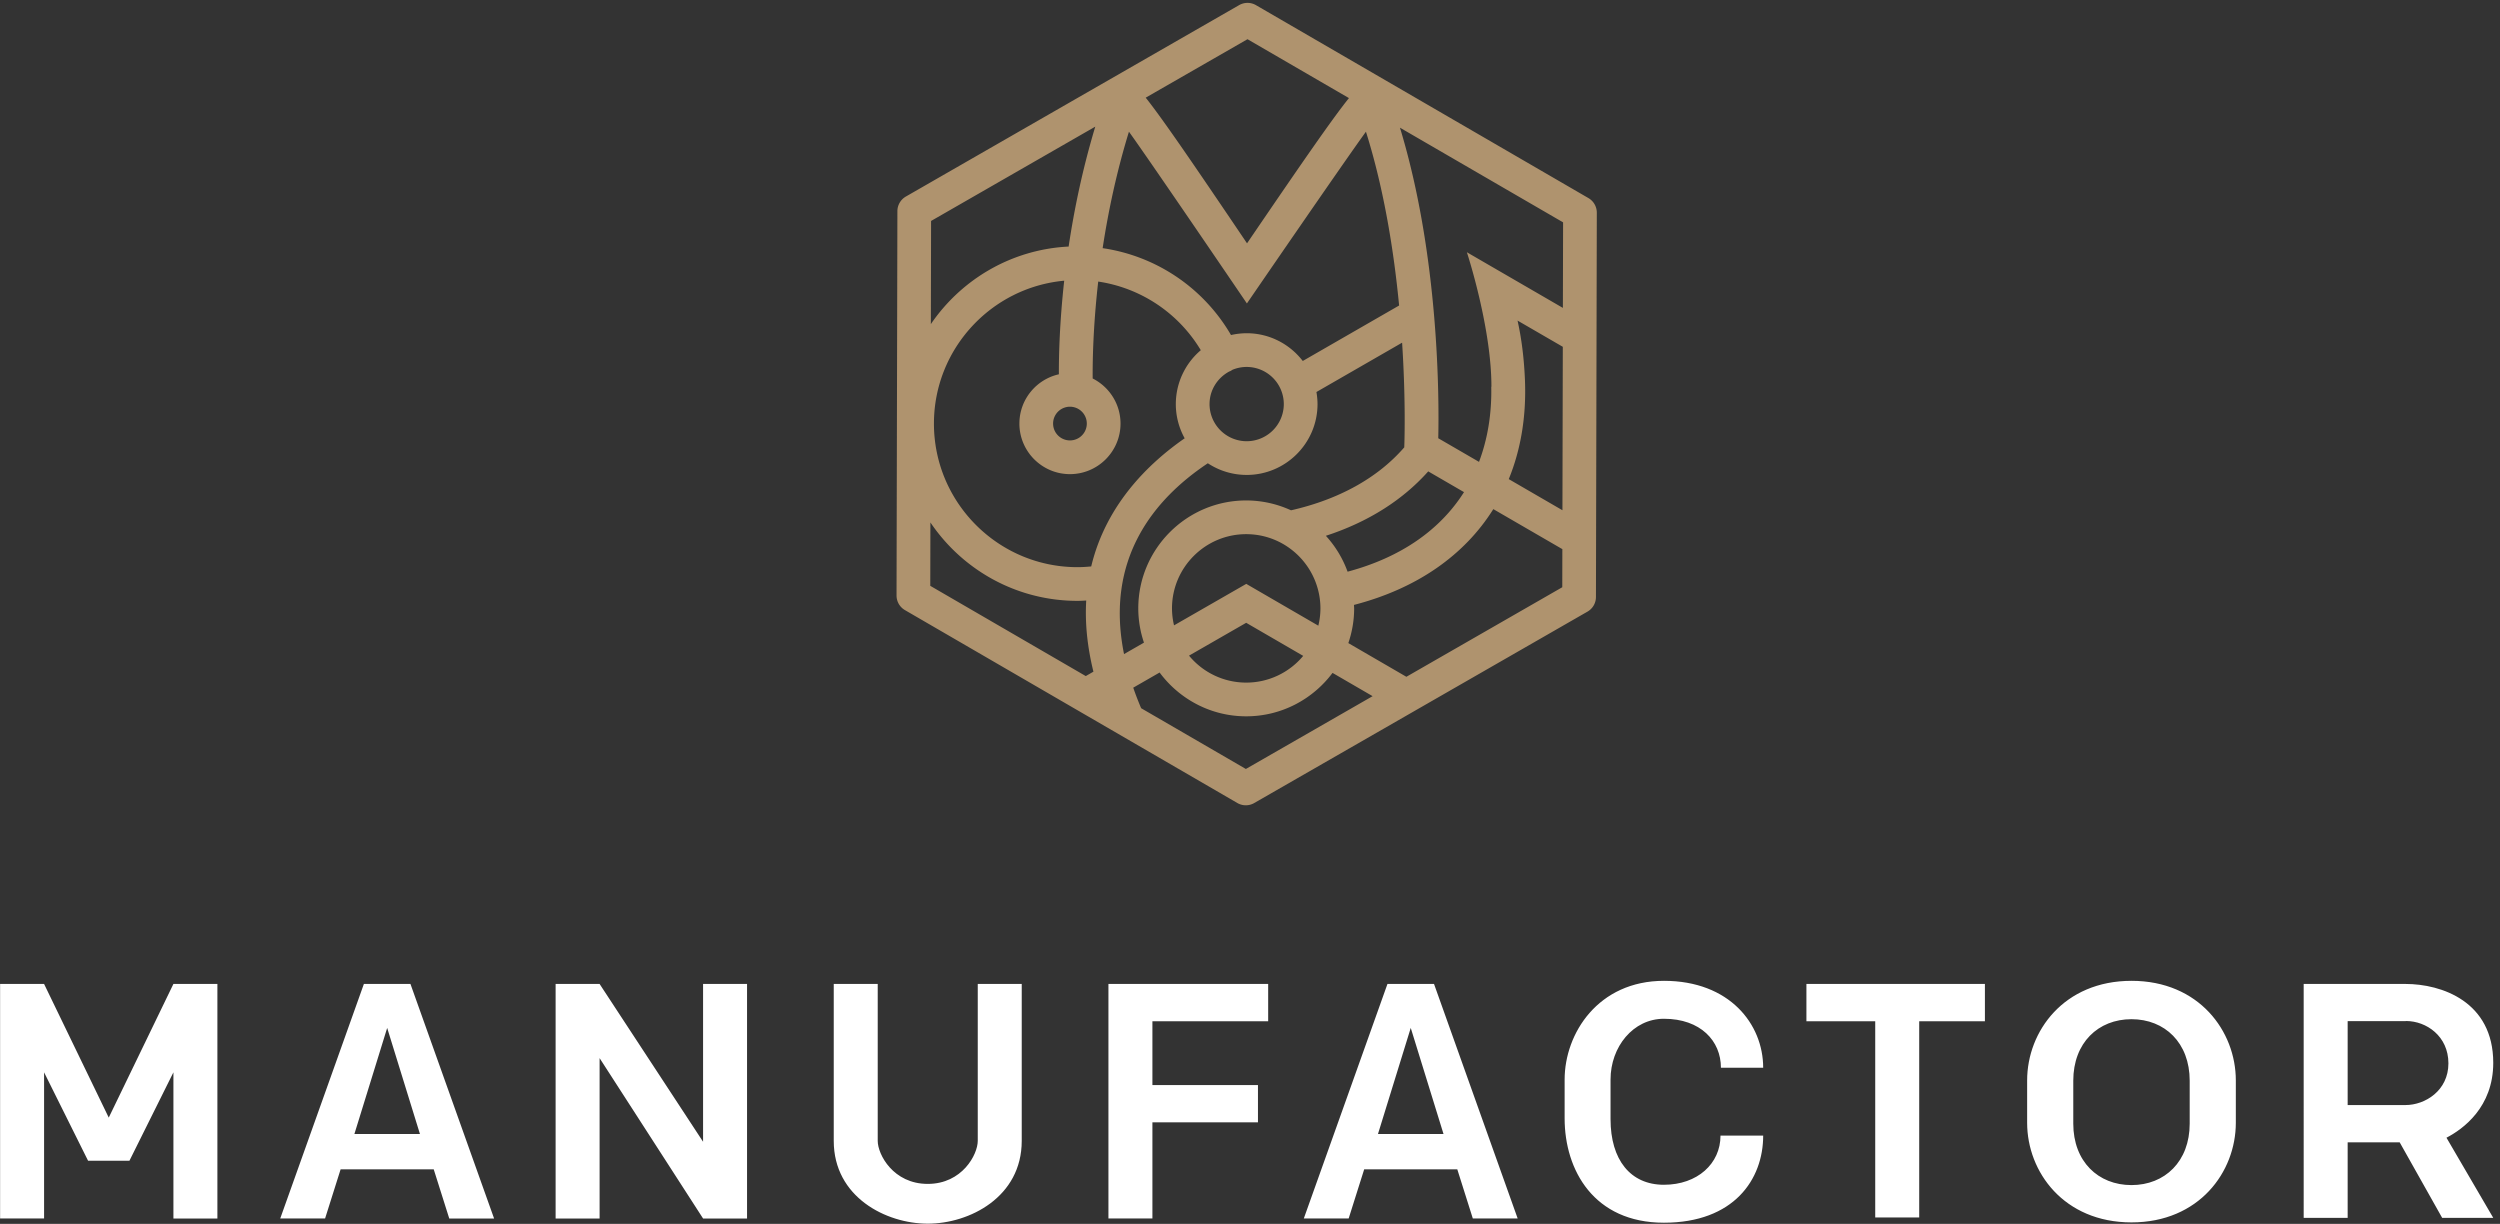
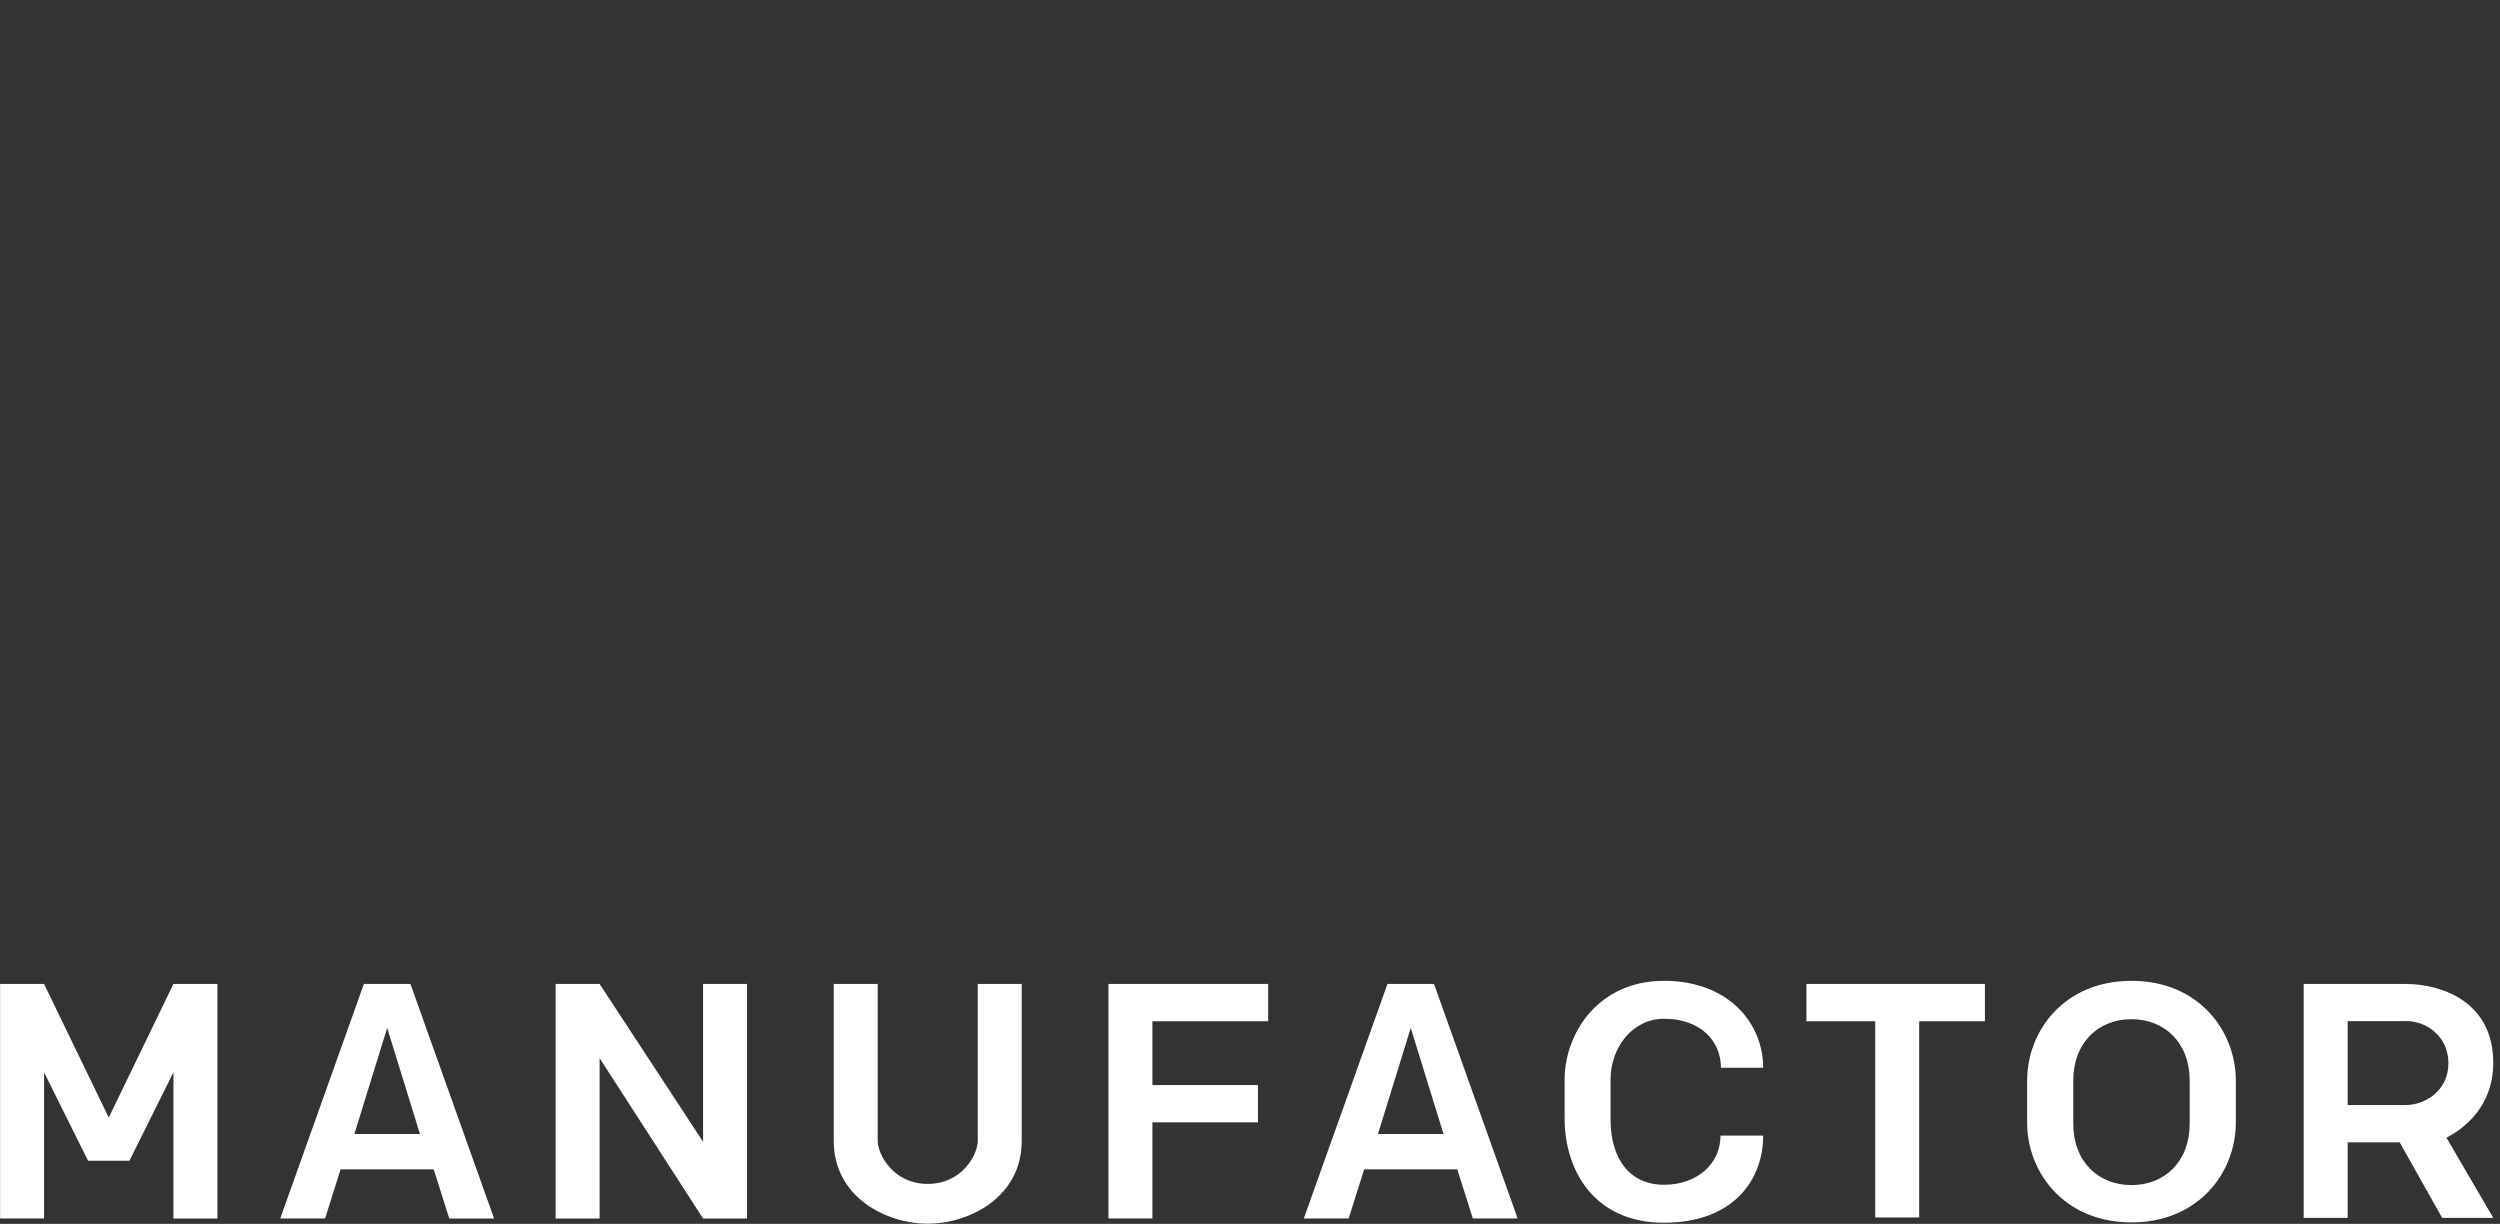
<svg xmlns="http://www.w3.org/2000/svg" width="335" height="164">
  <rect width="100%" height="100%" fill="#333333" stroke="none" />
  <g fill="none" fill-rule="evenodd">
    <path d="M117.615 131.85v21.03c0 1.818 2.08 5.762 6.703 5.762 4.621 0 6.701-3.944 6.701-5.763v-21.03h5.893v21.03c0 7.539-7.019 11.093-12.594 11.093-5.575 0-12.596-3.554-12.596-11.093v-21.03h5.893zm105.347-.42c8.815 0 13.304 5.819 13.304 11.642h-5.662c0-3.581-2.715-6.557-7.642-6.557-4.116 0-7.149 3.755-7.149 8.146v5.315c0 5.431 2.658 8.783 7.15 8.783 4.492 0 7.584-2.832 7.584-6.587h5.72c0 5.875-3.93 11.671-13.305 11.671-9.374 0-13.302-7.038-13.302-13.982v-5.2c0-6.182 4.49-13.23 13.302-13.23zm62.657 0c9.058 0 13.982 6.76 13.982 13.346v5.677c0 6.587-4.924 13.347-13.982 13.347-9.059 0-13.982-6.76-13.982-13.347v-5.677c0-6.586 4.923-13.345 13.982-13.345zm-205.273.419l13.866 21.146V131.85h5.892v31.429h-5.892l-13.866-21.49v21.49h-5.894v-31.43h5.894zm-74.44 0l8.666 17.91 8.666-17.91h5.893v31.43h-5.893v-19.586l-5.893 11.844H11.8l-5.893-11.844v19.585H.013V131.85h5.893zm49.094 0l11.208 31.43H60.2l-2.08-6.587H45.641l-2.08 6.586h-6.01l11.21-31.429H55zm114.935.001v4.997h-15.512v8.551h14.144v4.997h-14.144v12.883h-5.893V131.85h21.405zm22.224 0l11.209 31.428h-6.01l-2.08-6.586H182.8l-2.08 6.586h-6.01l11.21-31.429h6.239zm130.174-.001c4.84 0 11.762 2.363 11.762 10.566 0 5.958-4.049 8.883-6.267 10.038v.002l6.267 10.737h-6.846l-5.691-10.116h-6.972v10.116h-5.893V131.85zm-56.355 0v4.998h-8.805v26.293h-5.894v-26.293h-9.22v-4.998h23.919zm19.64 4.723c-4.463 0-7.799 3.164-7.799 8.235v5.762c0 5.07 3.336 8.232 7.8 8.232 4.463 0 7.799-3.163 7.799-8.232v-5.762c0-5.071-3.336-8.235-7.8-8.235zm-233.737 1.17l-4.392 14.212h8.783l-4.391-14.212zm137.158 0l-4.391 14.212h8.782l-4.39-14.212zm133.375-.926l-.081.015h-7.747v11.246h7.747c2.634 0 5.754-1.934 5.754-5.589 0-3.655-2.967-5.672-5.673-5.672z" fill="#FFF" />
-     <path d="M188.454 90.689l-7.778-4.515c.495-1.452.776-3.002.78-4.619 0-.167-.02-.33-.023-.497 8.428-2.184 14.808-6.656 18.672-12.836l9.25 5.362-.011 5.105-20.89 12zm-21.508 12.353L152.914 94.9a43.031 43.031 0 01-1.06-2.751l3.534-2.032c2.631 3.546 6.831 5.859 11.573 5.87 4.744.01 8.952-2.285 11.599-5.818l5.37 3.117-16.984 9.756zm-42.272-33.037c4.26 6.32 11.478 10.493 19.659 10.51.406.002.813-.024 1.221-.045-.17 2.896.11 6.07.964 9.534l-1.025.589-20.837-12.092.018-8.496zm22.093-53.037c-1.719 5.706-2.842 11.188-3.57 16.07-7.666.38-14.394 4.413-18.463 10.393l.03-13.824 22.003-12.639zm20.397-11.715l13.593 7.89c-2.122 2.641-5.94 8.13-13.656 19.463-7.66-11.35-11.458-16.863-13.577-19.519l13.64-7.834zm10.5 66.543c5.618-1.83 10.278-4.763 13.717-8.632l4.795 2.78c-3.225 5.094-8.512 8.769-15.6 10.661a14.426 14.426 0 00-2.912-4.81zm-15.812-9.717a9.447 9.447 0 005.181 1.562c5.234.011 9.502-4.237 9.515-9.473a9.542 9.542 0 00-.147-1.639l11.482-6.61c.527 8.12.295 13.86.29 13.983l.01.001c0 .01 0 .02-.002.03-3.533 4.084-8.738 6.987-15.184 8.449a14.368 14.368 0 00-5.972-1.322c-7.974-.016-14.477 6.456-14.495 14.432a14.374 14.374 0 00.761 4.621l-2.67 1.535c-2.588-12.806 4.065-20.802 11.23-25.57zm-19.963-11.925c-3.017.678-5.284 3.37-5.29 6.59-.009 3.736 3.025 6.782 6.76 6.79 3.736.007 6.782-3.024 6.79-6.759.006-2.647-1.518-4.94-3.732-6.06-.018-2.226.052-6.92.743-12.986a19.35 19.35 0 0113.747 9.199 9.47 9.47 0 00-3.347 7.199 9.441 9.441 0 001.187 4.604c-4.954 3.436-10.564 8.978-12.523 17.17-.627.06-1.254.1-1.882.099-10.607-.024-19.217-8.673-19.194-19.282.022-9.99 7.7-18.204 17.456-19.105-.622 5.607-.724 10.048-.715 12.541zm3.743 6.611a2.258 2.258 0 11-4.517-.013 2.258 2.258 0 014.517.013zm16.446-2.629c.004-1.895 1.085-3.524 2.65-4.36.035-.016.07-.021.105-.036.11-.053.212-.118.31-.186a4.957 4.957 0 011.922-.383 4.983 4.983 0 014.965 4.988 4.982 4.982 0 01-4.987 4.965 4.982 4.982 0 01-4.965-4.988zm4.998-9.482a9.467 9.467 0 00-2.121.242 23.89 23.89 0 00-17.2-11.643c.726-4.77 1.834-10.108 3.524-15.607 3.124 4.35 15.806 23.017 15.806 23.017s12.82-18.702 15.952-23.015c2.443 7.767 3.752 16.096 4.445 23.29l-12.911 7.433c-1.734-2.25-4.443-3.71-7.495-3.717zm7.553 43.234a9.923 9.923 0 01-7.658 3.581 9.924 9.924 0 01-7.641-3.614l7.659-4.4 7.64 4.433zM167 78.238l-9.68 5.56a9.963 9.963 0 01-.273-2.297c.013-5.483 4.484-9.936 9.968-9.923 4.76.01 8.737 3.38 9.698 7.856l.041.196c.12.62.186 1.26.185 1.916a9.954 9.954 0 01-.283 2.296L167 78.239zm42.427-36.98L196.561 33.8c0 .001 3.306 10.058 3.29 18.05l-.022-.046c.074 3.697-.502 7.067-1.64 10.087l-5.462-3.167c.12-5.253.13-24.34-5.133-41.614l21.86 12.684-.027 11.464zm-5.087 9.606c-.122-2.87-.45-5.493-.99-7.907l6.065 3.514-.049 21.9-7.193-4.171c1.62-3.954 2.373-8.436 2.167-13.336zm8.508-24.323L168.302.691a2.262 2.262 0 00-2.259-.005l-44.66 25.653a2.26 2.26 0 00-1.132 1.953l-.115 51.503a2.258 2.258 0 001.126 1.959l44.544 25.85a2.251 2.251 0 002.259.003l44.66-25.65c.7-.402 1.13-1.148 1.132-1.954l.115-51.503a2.263 2.263 0 00-1.124-1.959z" fill="#AF936E" />
  </g>
</svg>